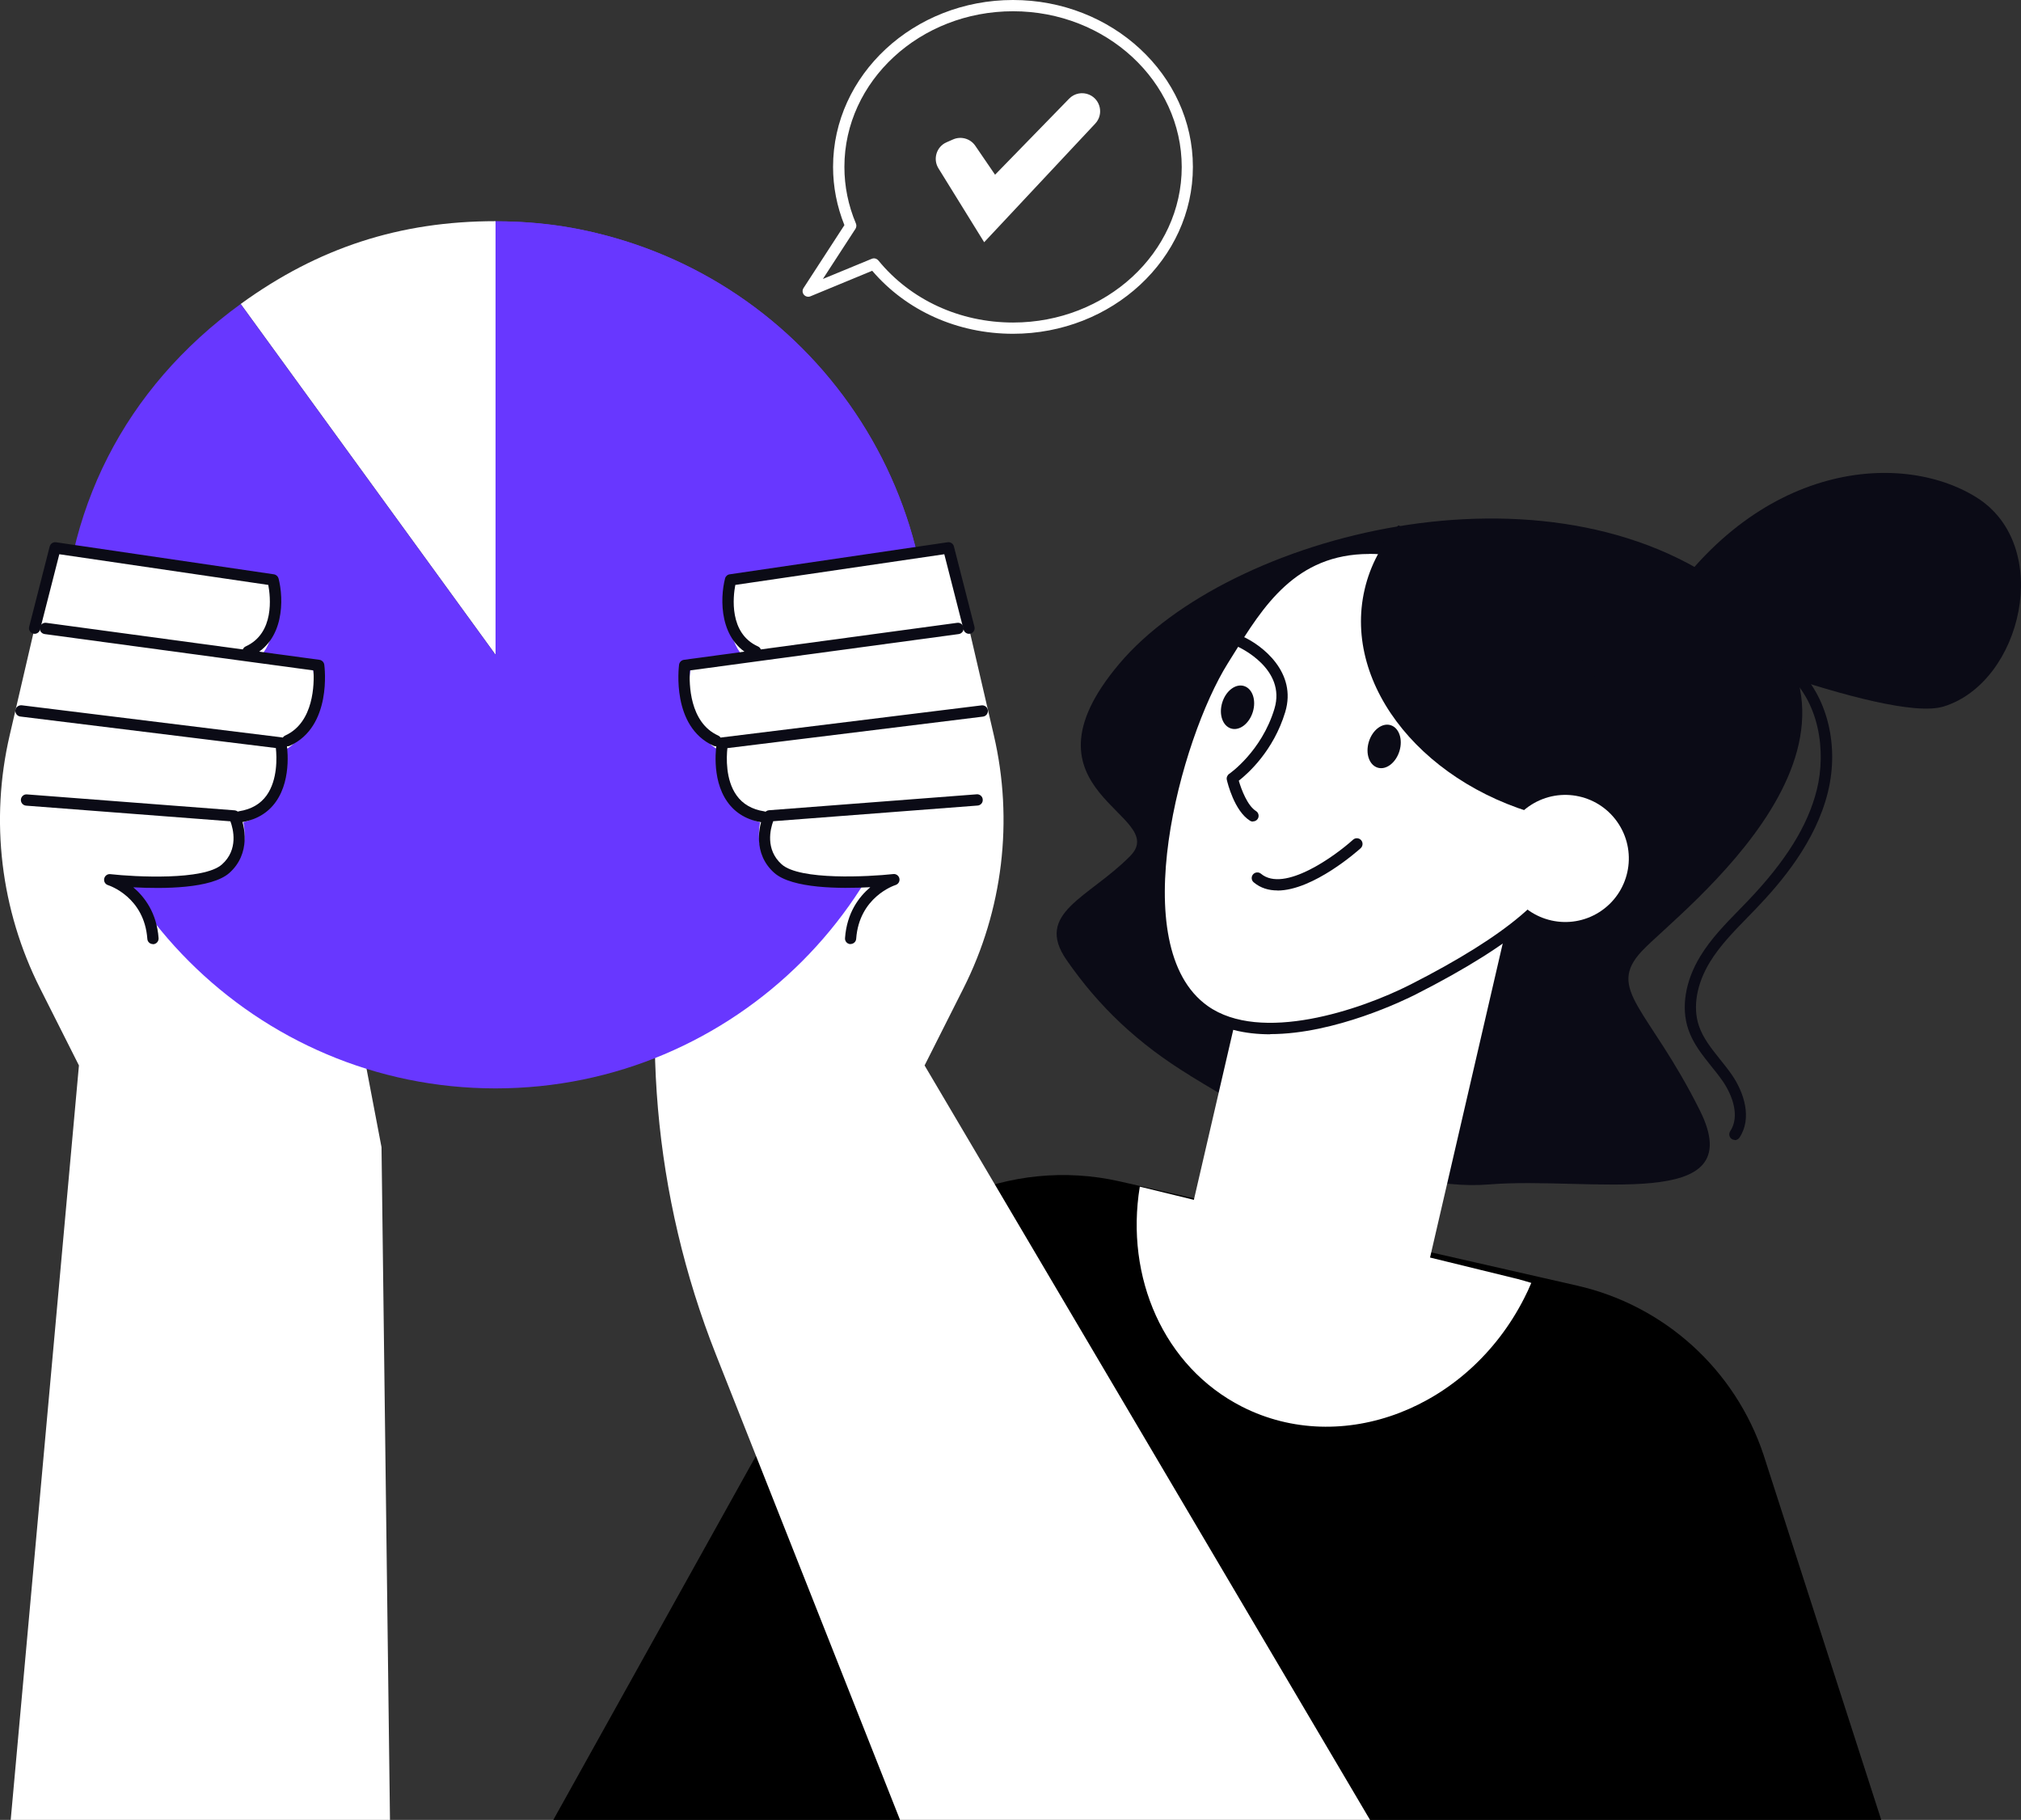
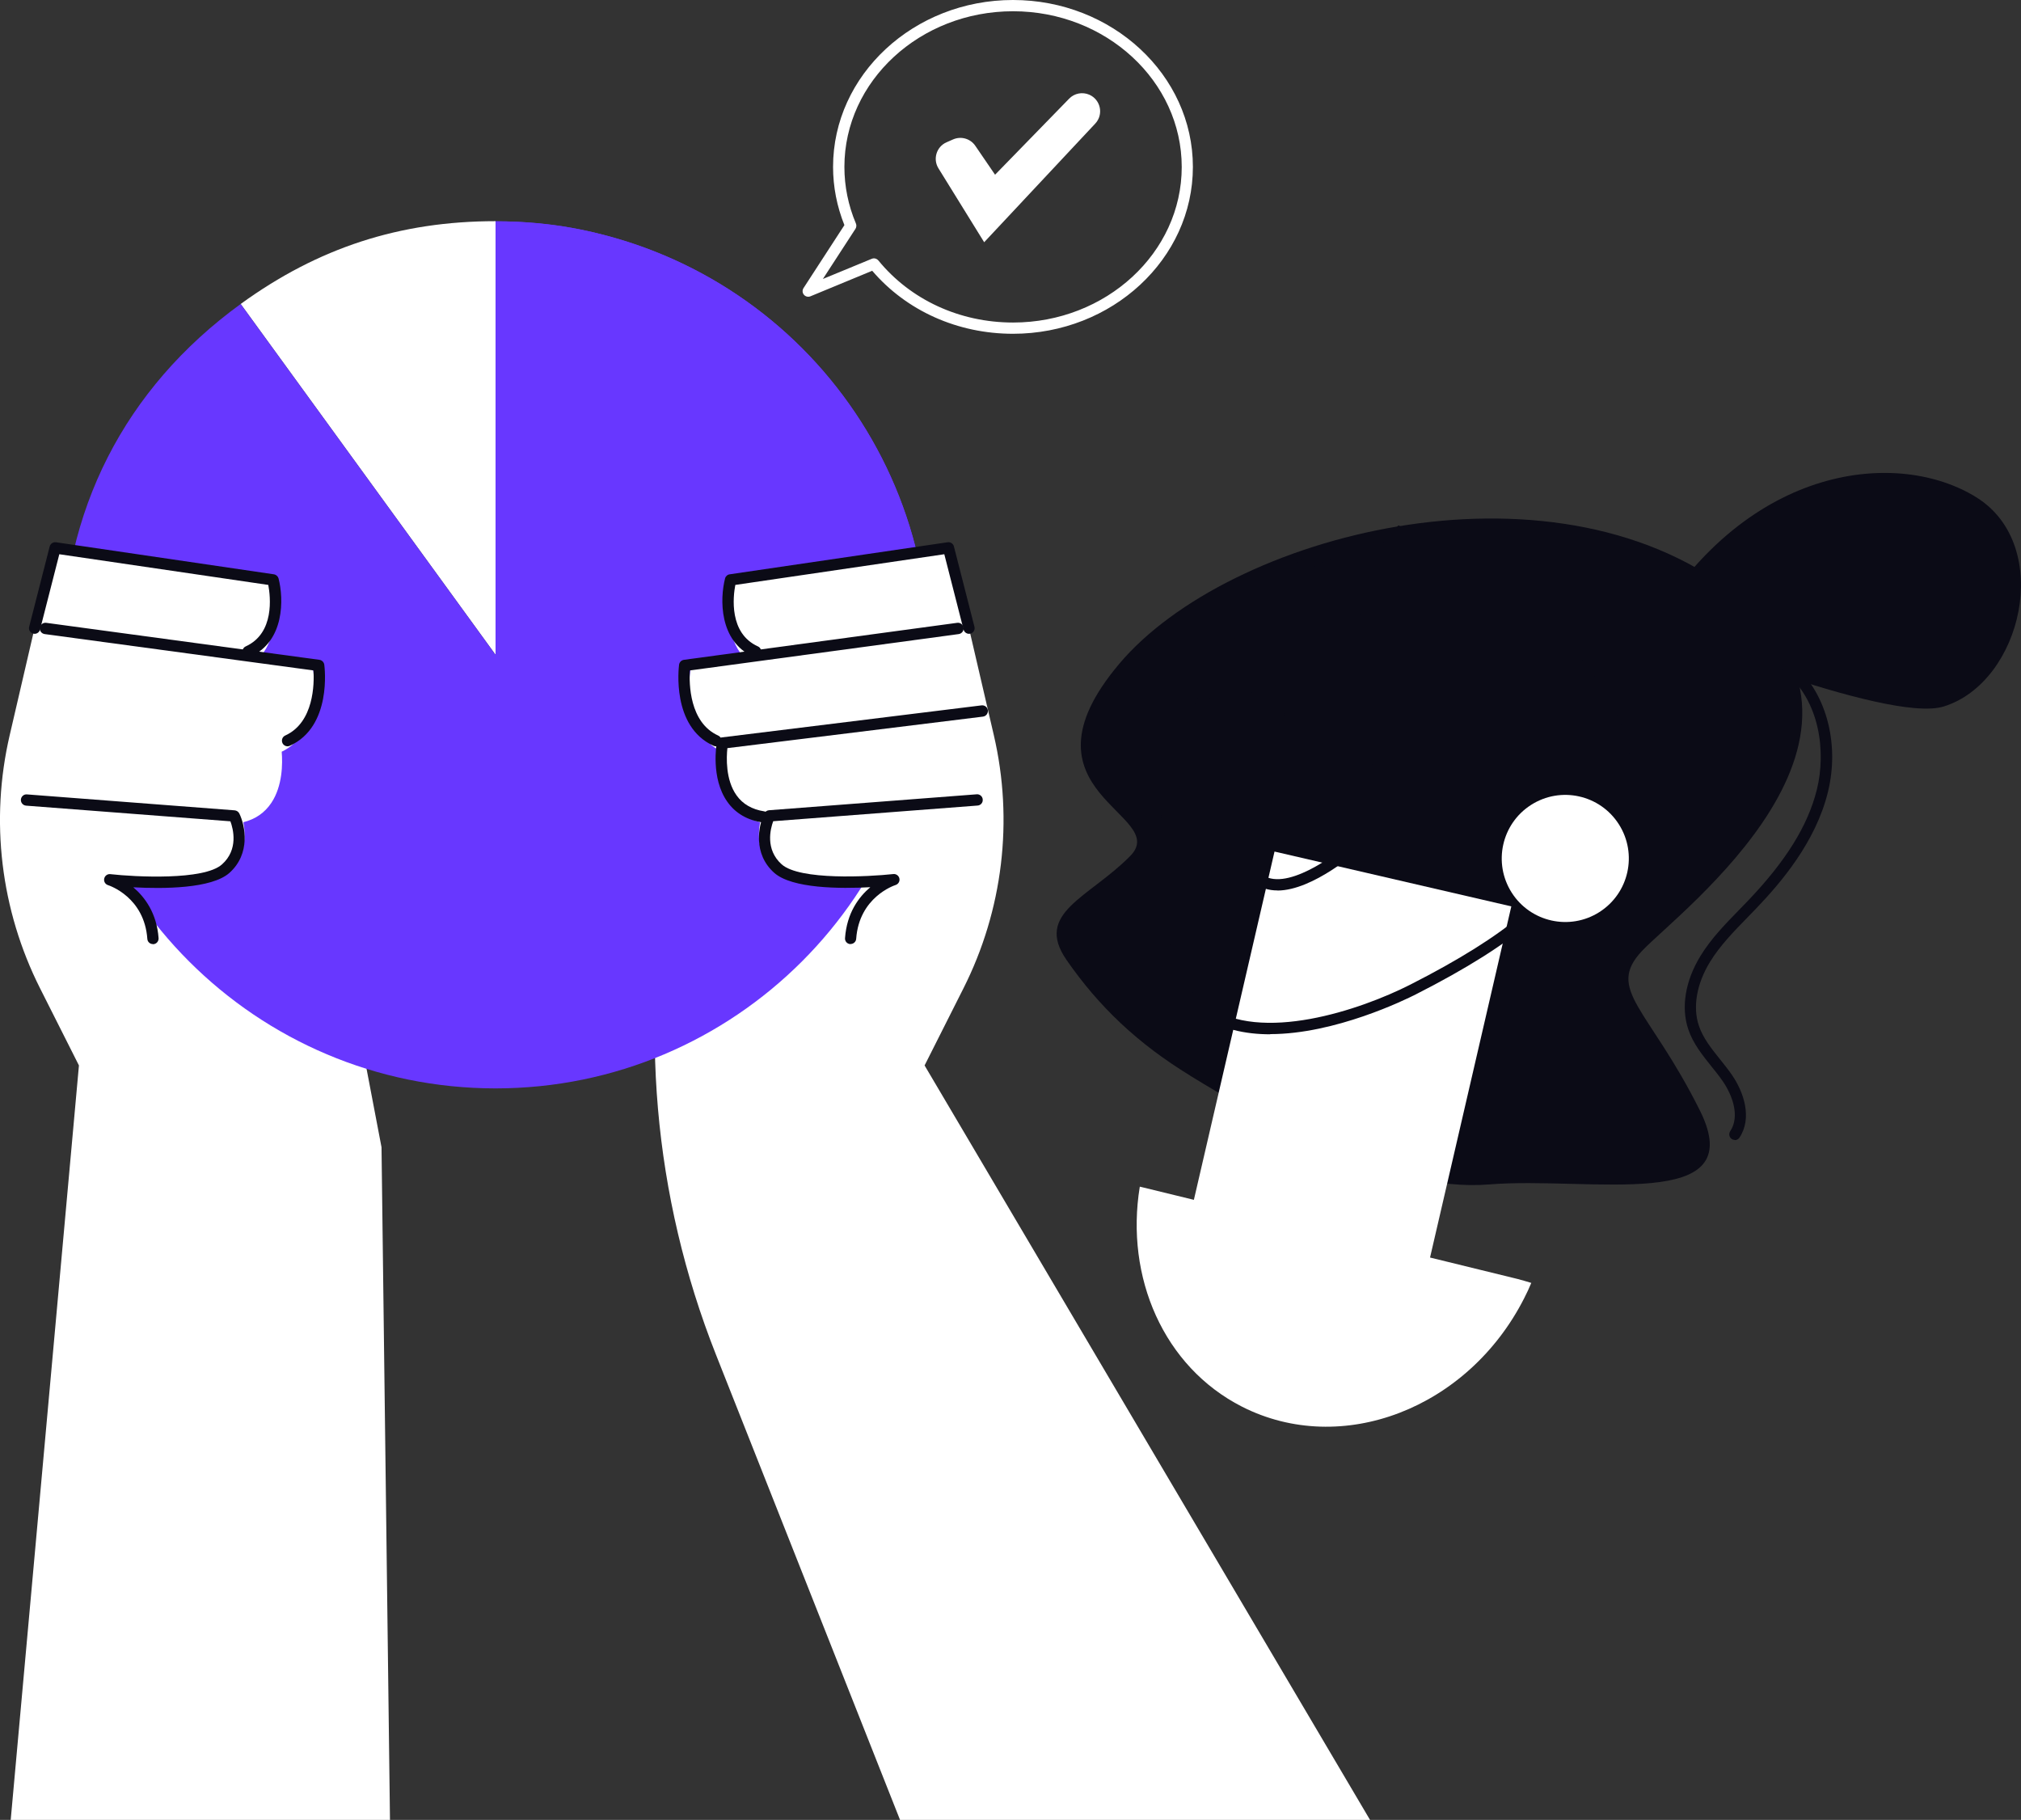
<svg xmlns="http://www.w3.org/2000/svg" id="Capa_2" viewBox="0 0 224.55 202.17">
  <rect x="0" y="0" width="224.55" height="202.17" fill="#333333" stroke="none" />
  <g id="Capa_4">
-     <path d="M209.02,202.17l-13.08-40.57c-3.15-9.45-11-16.57-20.71-18.78l-50.78-11.57c-12.25-2.79-24.88,2.76-31.1,13.68l-31.87,57.24h147.54Z" fill="#000" stroke-width="0" />
    <path d="M43.33,202.17l-.94-74.72-12.04-63.12-23.96-3.39-2.55,8.84-2.76,11.88c-2.21,9.48-1.01,19.44,3.37,28.13l4.32,8.57L1.19,202.17h42.14Z" fill="#fff" stroke-width="0" />
    <path d="M100,202.17l-20.45-51.68c-6.96-17.59-8.63-36.84-4.79-55.36l6.39-30.8,23.96-3.39,2.55,8.84,2.76,11.88c2.21,9.48,1.01,19.44-3.37,28.13l-4.32,8.57,49.49,83.81h-52.22Z" fill="#fff" stroke-width="0" />
    <path d="M55.06,72.74l-28.32-38.97c8.61-6.25,17.68-9.2,28.32-9.2v48.16Z" fill="#fff" stroke-width="0" />
    <path d="M55.06,72.74V24.58c26.6,0,48.16,21.56,48.16,48.16s-21.57,48.17-48.16,48.17S6.89,99.34,6.89,72.74c0-15.96,6.94-29.58,19.85-38.97l28.32,38.97Z" fill="#6837ff" stroke-width="0" />
    <path d="M55.06,72.74l45.8,14.89c8.22-25.3-5.63-52.47-30.92-60.69-5.06-1.64-9.57-2.35-14.88-2.35v48.16Z" fill="#6837ff" stroke-width="0" />
    <path d="M132.22,119.49c8.04,4.92,22.03,13.01,33.23,12.09,11.2-.92,29.13,3.23,23.43-8.2-5.7-11.43-10.51-13.42-6.43-17.75,4.08-4.33,30.62-24.1,10.1-39.84-20.52-15.74-56.08-6.4-68.18,7.94-12.11,14.33,5.79,16.72,1.2,21.37-4.59,4.65-10.69,6.31-7.07,11.54,3.62,5.23,7.95,9.31,13.72,12.84Z" fill="#0b0b16" stroke-width="0" />
    <path d="M126.65,131.83c.07.02.15.03.22.05l5.78,1.41,8.96-38.69,26.31,6.09-9.03,39.01,9.72,2.38c.52.13,1.02.29,1.53.44-.24.57-.5,1.14-.79,1.7-6.24,12.28-20.28,17.67-31.35,12.05-8.72-4.44-13-14.39-11.36-24.43Z" fill="#fff" stroke-width="0" />
    <path d="M183.48,69.59s26.15,10.83,32.46,8.9c8.74-2.68,12.26-17.86,3.67-23.23-8.59-5.37-25.29-3.87-36.13,14.33Z" fill="#0b0b16" stroke-width="0" />
-     <path d="M157.01,109.93c-5.19,2.64-16.8,6.88-23.19,2.33-9.94-7.06-2.82-31.1,2.07-38.91,4.89-7.81,9.97-17.67,28.61-9.26,18.64,8.41,4.24,14.06,4.24,14.06,0,0-2.1,6.83.14,9.32,2.24,2.49,15.78,8.39-11.87,22.45Z" fill="#fff" stroke-width="0" />
    <path d="M141.14,114.9c-2.79,0-5.49-.57-7.67-2.13-10.33-7.34-3.27-31.49,1.9-39.75l.61-.98c4.64-7.49,10.42-16.81,28.79-8.52,6.66,3,9.99,6.07,9.92,9.13-.08,3.38-4.26,5.45-5.42,5.96-.57,2-1.48,6.7.09,8.44.24.26.66.6,1.14.99,1.84,1.48,4.63,3.73,4.27,7.2-.47,4.51-6.18,9.5-17.47,15.23-1.16.59-8.96,4.41-16.16,4.41ZM152.14,61.54c-8.18,0-11.8,5.84-15.11,11.17l-.61.98c-5.25,8.38-11.53,31.46-2.24,38.06,5.88,4.18,16.94.47,22.54-2.38h0c10.72-5.45,16.37-10.25,16.79-14.24.29-2.8-2.08-4.71-3.81-6.1-.53-.42-.98-.79-1.29-1.13-2.45-2.72-.37-9.64-.28-9.93.06-.18.19-.33.37-.4.05-.02,4.84-1.94,4.91-4.95.04-1.72-1.52-4.5-9.18-7.96-4.92-2.22-8.87-3.13-12.1-3.13Z" fill="#0b0b16" stroke-width="0" />
    <path d="M139.21,91.27c-.11,0-.23-.03-.33-.1-1.73-1.08-2.49-4.19-2.57-4.54-.06-.25.05-.51.26-.66.04-.02,3.6-2.49,5.03-7.23,1.34-4.43-3.87-6.81-4.09-6.91-.32-.14-.46-.51-.32-.83.14-.32.51-.46.83-.32,2.23.99,6.11,4.02,4.78,8.42-1.3,4.31-4.15,6.84-5.16,7.63.29.99.96,2.77,1.91,3.37.29.18.38.57.2.86-.12.19-.32.29-.53.29Z" fill="#0b0b16" stroke-width="0" />
    <path d="M141.93,98.92c-.96,0-1.87-.26-2.63-.9-.27-.22-.3-.62-.08-.88.22-.26.62-.3.88-.08,2.57,2.16,8.26-1.99,10.24-3.78.26-.23.65-.21.89.05.23.26.21.65-.04.89-.26.24-5.27,4.71-9.26,4.71Z" fill="#0b0b16" stroke-width="0" />
    <path d="M152.09,82.4c.4-1.3,1.48-2.13,2.42-1.84s1.38,1.57.98,2.88c-.4,1.3-1.48,2.13-2.42,1.84s-1.38-1.57-.98-2.88Z" fill="#0b0b16" stroke-width="0" />
    <path d="M135.8,78.05c.4-1.3,1.48-2.13,2.42-1.84s1.38,1.57.98,2.88c-.4,1.3-1.48,2.13-2.42,1.84s-1.38-1.57-.98-2.88Z" fill="#0b0b16" stroke-width="0" />
    <path d="M180.99,90.44c-.1.43-.22.85-.36,1.27-2.66.06-5.42-.2-8.2-.84-13.99-3.24-23.31-14.6-20.81-25.38.62-2.69,1.93-5.1,3.75-7.13,17.45,8.04,28.25,20.74,25.62,32.08Z" fill="#0b0b16" stroke-width="0" />
    <circle cx="173.92" cy="95.38" r="7.06" transform="translate(-24.01 108.44) rotate(-32.52)" fill="#fff" stroke-width="0" />
    <path d="M192.77,126.64c-.12,0-.24-.03-.35-.1-.29-.19-.37-.58-.18-.87,1.09-1.64.28-3.96-.85-5.59-.38-.55-.82-1.1-1.25-1.63-1-1.25-2.03-2.53-2.56-4.11-.82-2.43-.33-5.39,1.35-8.13,1.18-1.94,2.78-3.57,4.32-5.15.32-.33.63-.65.95-.98,4.24-4.44,6.68-8.37,7.67-12.37,1.04-4.22.33-9.9-3.6-13.1-.27-.22-.31-.61-.09-.88.22-.27.61-.31.88-.09,3.78,3.07,5.4,8.85,4.03,14.38-1.37,5.55-5.22,10.04-7.99,12.93-.32.33-.64.66-.96.99-1.49,1.53-3.04,3.11-4.15,4.93-1.48,2.42-1.93,5-1.23,7.08.46,1.37,1.38,2.52,2.35,3.73.44.55.89,1.11,1.3,1.7,1.36,1.96,2.3,4.83.86,7-.12.18-.32.28-.52.28Z" fill="#0b0b16" stroke-width="0" />
    <path d="M109.96,95.01c.82-7.1-3.1-24.06-3.26-24.78l-1.92-8.35c-.12-.53-.6-.86-1.12-.78l-21.5,3.6c-.4.07-.73.38-.84.8-.47,1.82-.64,5.26,1.23,7.41l-4.99.77c-.45.07-.81.45-.88.93-.04.28-.89,6.79,3.52,8.9-.11,1.32-.1,3.8,1.15,5.68.74,1.11,1.79,1.82,3.11,2.15-.31,1.58-.2,3.7,1.47,5.28,1.63,1.54,8.33,1.63,11.34,1.5-.89,1.09-2.95,4.09-2.9,6.25.01.63,14.69-1.57,15.59-9.37Z" fill="#fff" stroke-width="0" />
    <path d="M79.54,82.91c-.09,0-.17-.02-.26-.06-4.7-2.13-3.86-8.73-3.83-9.01.04-.28.26-.5.54-.54l30.36-4.11c.34-.05.66.19.71.54.05.34-.19.66-.54.71l-29.87,4.04c-.09,1.44-.06,5.78,3.14,7.23.32.14.46.51.31.83-.1.23-.33.37-.57.37Z" fill="#0b0b16" stroke-width="0" />
    <path d="M83.94,73.01c-.09,0-.17-.02-.26-.06-3.8-1.73-3.7-6.44-3.12-8.69.06-.24.27-.43.52-.46l24.21-3.56c.31-.05.62.15.7.47l2.28,8.92c.09.34-.12.68-.45.76-.33.09-.68-.12-.76-.45l-2.14-8.37-23.22,3.41c-.25,1.3-.72,5.37,2.51,6.83.32.14.45.51.31.83-.1.23-.33.37-.57.37Z" fill="#0b0b16" stroke-width="0" />
    <path d="M84.82,91.37s-.06,0-.1,0c-1.69-.26-3.01-1.03-3.9-2.29-1.88-2.64-1.2-6.49-1.17-6.65.05-.27.27-.48.54-.51l28.87-3.56c.34-.04.66.2.7.55.04.34-.2.66-.55.7l-28.39,3.5c-.11,1.01-.22,3.52,1.02,5.25.69.97,1.72,1.56,3.06,1.77.34.05.58.37.52.72-.05.31-.31.53-.62.53Z" fill="#0b0b16" stroke-width="0" />
    <path d="M94.51,104.88s-.03,0-.04,0c-.35-.02-.61-.32-.58-.67.2-2.79,1.53-4.57,2.81-5.65-3.33.18-8.7.16-10.68-1.6-2.38-2.12-1.76-5.24-1.1-6.6.1-.2.29-.33.52-.35l23.08-1.77c.34-.03.65.23.67.58.03.35-.23.65-.58.67l-22.7,1.74c-.31.84-.91,3.13.94,4.79,2.01,1.79,9.63,1.38,12.4,1.08.31-.04.62.18.68.49.07.32-.12.63-.43.73-.16.05-4.04,1.35-4.37,5.97-.02.33-.3.58-.62.58Z" fill="#0b0b16" stroke-width="0" />
    <path d="M1.54,95.01c-.82-7.1,3.1-24.06,3.26-24.78l1.92-8.35c.12-.53.6-.86,1.12-.78l21.5,3.6c.4.07.73.38.84.8.47,1.82.64,5.26-1.23,7.41l4.99.77c.45.07.81.45.88.93.04.28.89,6.79-3.52,8.9.11,1.32.1,3.8-1.15,5.68-.74,1.11-1.79,1.82-3.11,2.15.31,1.58.2,3.7-1.47,5.28-1.63,1.54-8.33,1.63-11.34,1.5.89,1.09,2.95,4.09,2.9,6.25-.01.63-14.69-1.57-15.59-9.37Z" fill="#fff" stroke-width="0" />
    <path d="M31.95,82.91c-.24,0-.47-.14-.57-.37-.14-.32,0-.69.31-.83,3.21-1.46,3.23-5.79,3.14-7.23l-29.87-4.04c-.34-.05-.58-.36-.54-.71.05-.34.36-.58.71-.54l30.36,4.11c.28.04.5.26.54.54.04.28.87,6.88-3.83,9.01-.08.04-.17.06-.26.06Z" fill="#0b0b16" stroke-width="0" />
    <path d="M27.56,73.01c-.24,0-.47-.14-.57-.37-.14-.32,0-.69.31-.83,3.23-1.47,2.75-5.53,2.51-6.83l-23.22-3.41-2.14,8.37c-.09.34-.43.54-.76.45-.34-.09-.54-.43-.45-.76l2.28-8.92c.08-.31.38-.51.7-.47l24.21,3.56c.25.04.45.22.52.46.58,2.25.69,6.96-3.12,8.69-.08.04-.17.06-.26.06Z" fill="#0b0b16" stroke-width="0" />
-     <path d="M26.67,91.37c-.3,0-.57-.22-.62-.53-.05-.34.18-.66.52-.72,1.34-.21,2.37-.8,3.06-1.77,1.23-1.73,1.13-4.24,1.02-5.25l-28.39-3.5c-.34-.04-.59-.36-.55-.7.04-.34.36-.58.7-.55l28.87,3.56c.27.03.49.24.54.51.03.16.71,4.01-1.17,6.65-.89,1.26-2.21,2.03-3.9,2.29-.03,0-.06,0-.1,0Z" fill="#0b0b16" stroke-width="0" />
    <path d="M16.99,104.88c-.33,0-.6-.25-.62-.58-.33-4.63-4.21-5.92-4.37-5.97-.31-.1-.49-.41-.42-.73.07-.32.37-.53.68-.49,2.77.31,10.4.71,12.4-1.08,1.86-1.65,1.25-3.95.94-4.79l-22.7-1.74c-.35-.03-.6-.33-.58-.67.03-.35.33-.61.67-.58l23.08,1.77c.22.02.42.15.52.35.66,1.35,1.28,4.47-1.1,6.6-1.98,1.76-7.35,1.78-10.68,1.6,1.27,1.08,2.61,2.86,2.81,5.65.02.35-.24.65-.58.67-.01,0-.03,0-.04,0Z" fill="#0b0b16" stroke-width="0" />
    <path d="M112.56,37.08c-6.15,0-11.83-2.54-15.65-7l-6.87,2.84c-.25.1-.55.03-.72-.18-.18-.21-.19-.51-.04-.74l4.54-6.99c-.83-2.07-1.26-4.25-1.26-6.47,0-10.22,8.97-18.54,19.99-18.54s19.99,8.32,19.99,18.54-8.97,18.54-19.99,18.54ZM97.1,28.7c.18,0,.36.08.49.23,3.58,4.38,9.04,6.9,14.97,6.9,10.33,0,18.74-7.75,18.74-17.28S122.89,1.25,112.56,1.25s-18.74,7.75-18.74,17.29c0,2.16.43,4.28,1.28,6.29.08.19.06.41-.05.59l-3.62,5.57,5.43-2.24c.08-.03.16-.05.24-.05Z" fill="#fff" stroke-width="0" />
    <path d="M104.27,18.7l5.08,8.21,12.34-13.18c.95-1.01.61-2.65-.66-3.21h0c-.77-.33-1.66-.16-2.24.44l-8.23,8.45-2.2-3.22c-.55-.8-1.59-1.09-2.47-.7l-.73.32c-1.11.49-1.53,1.86-.89,2.89Z" fill="#fff" stroke-width="0" />
  </g>
</svg>